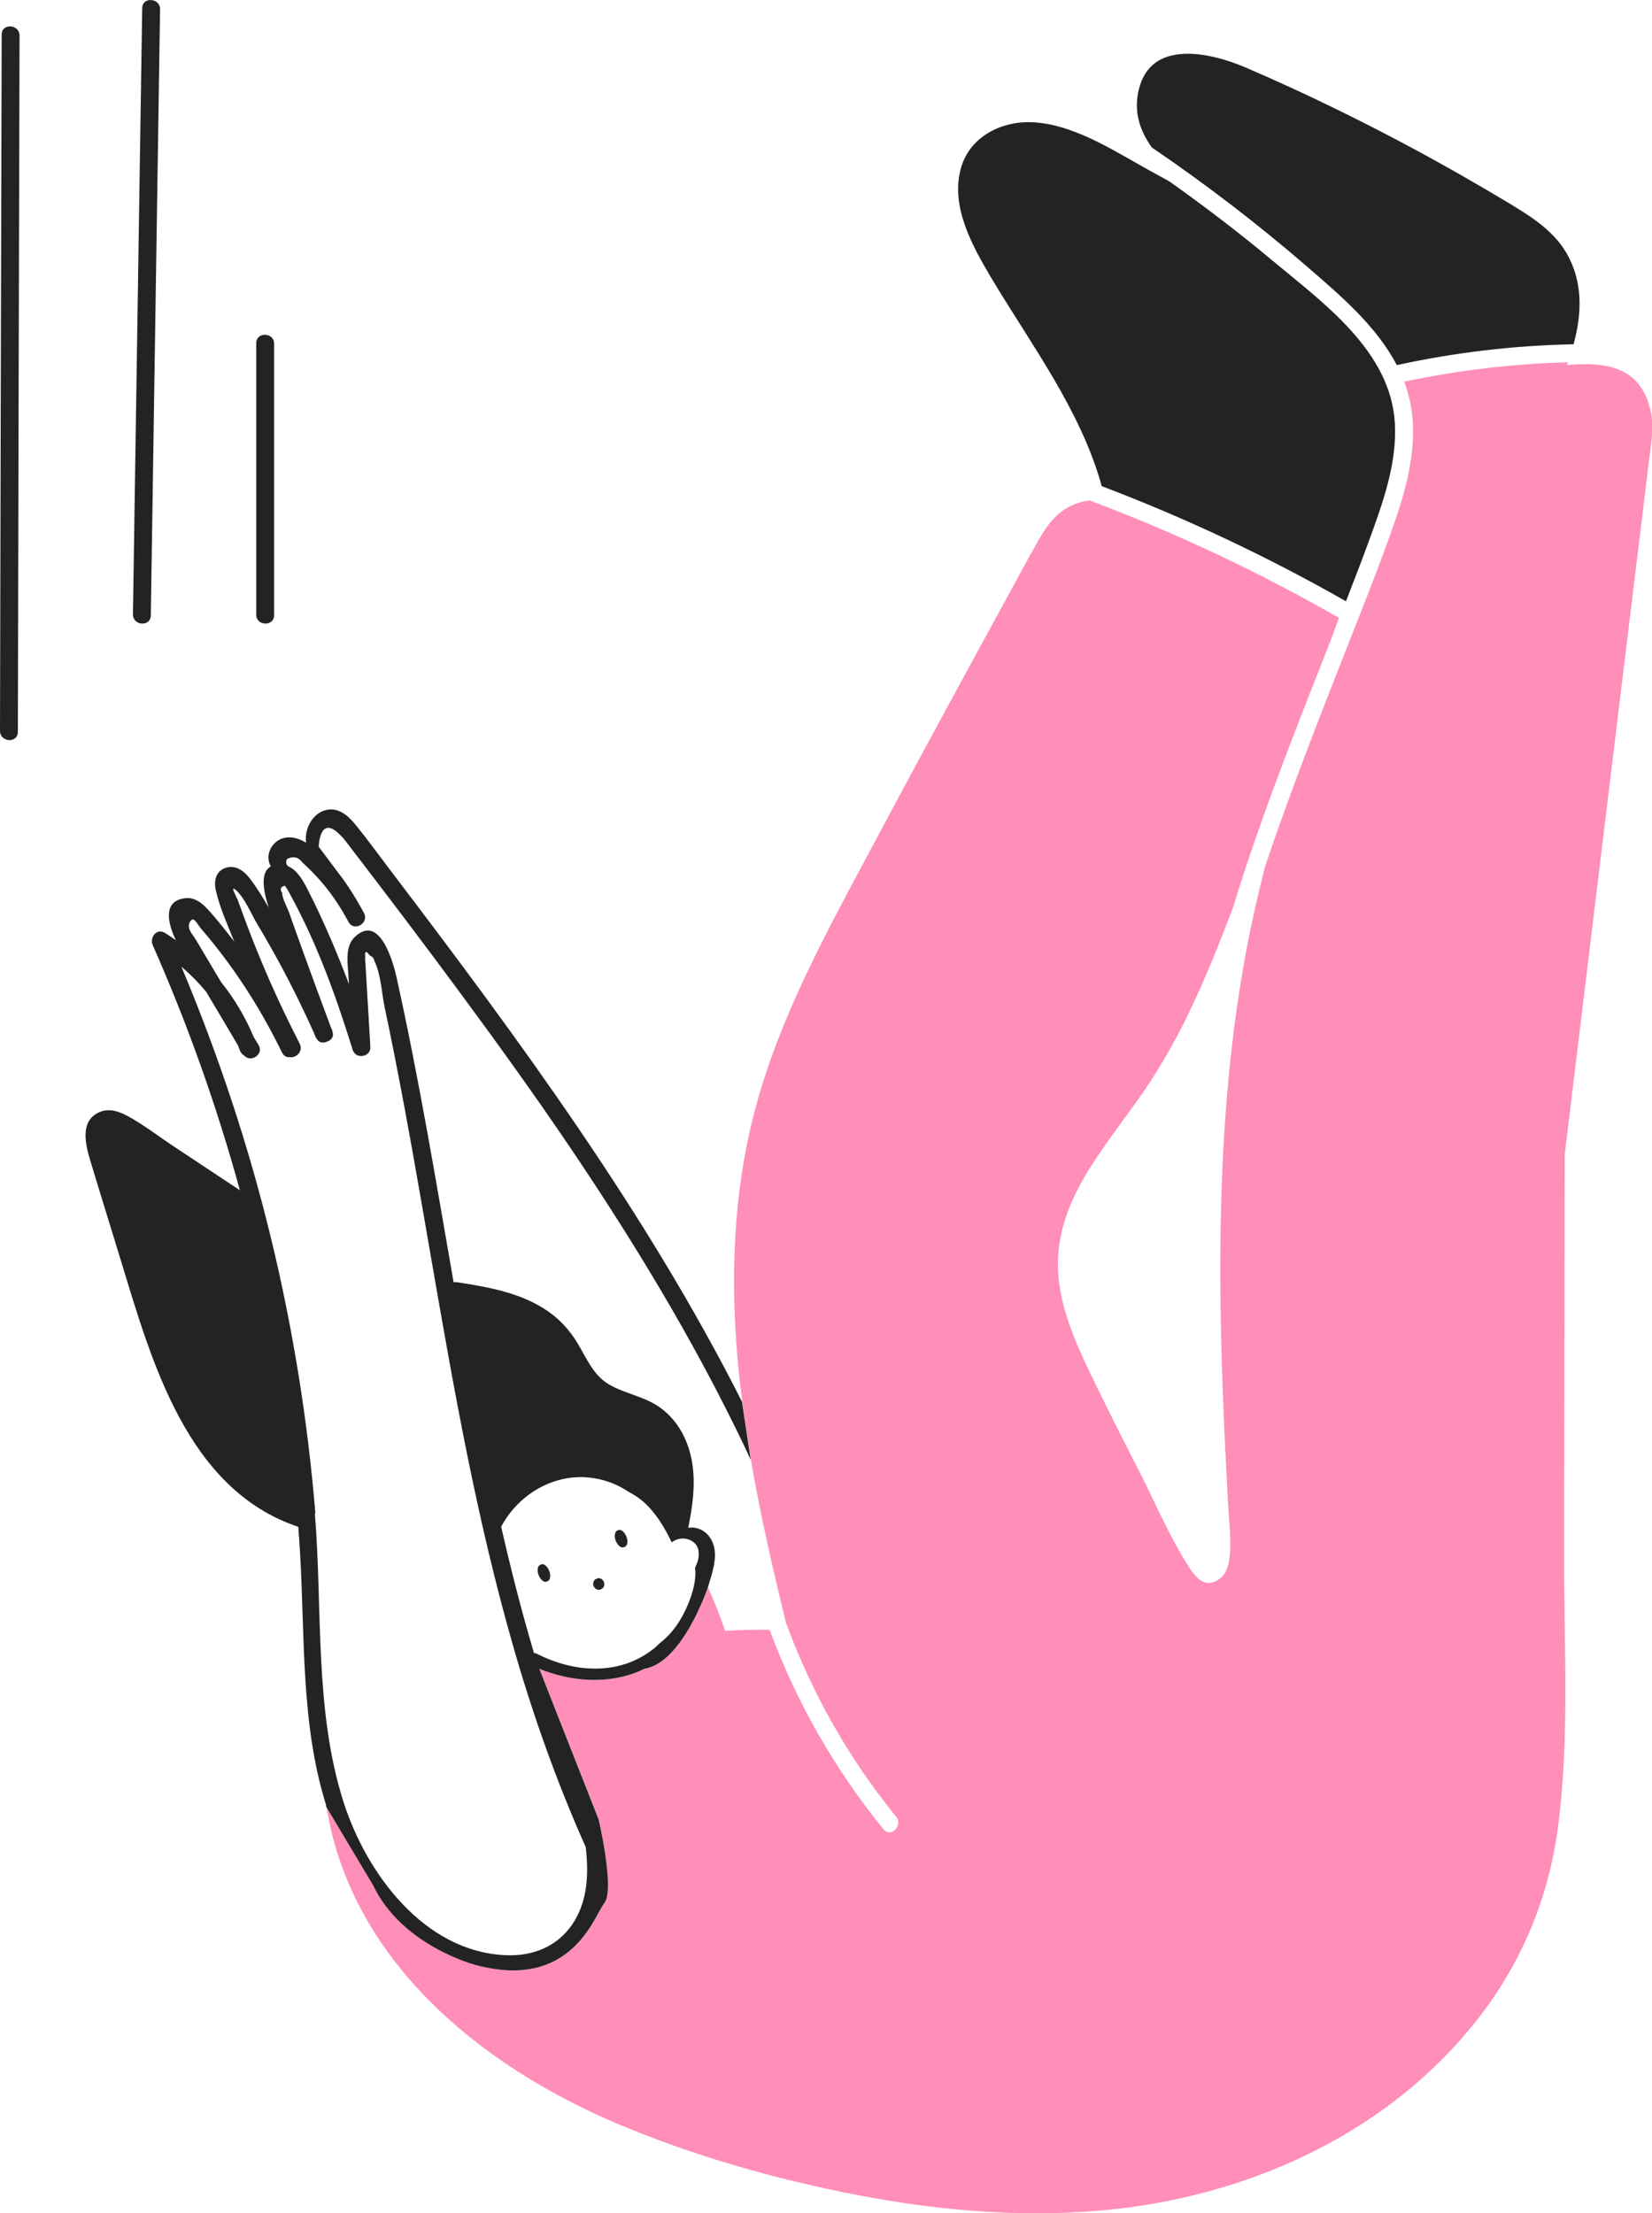
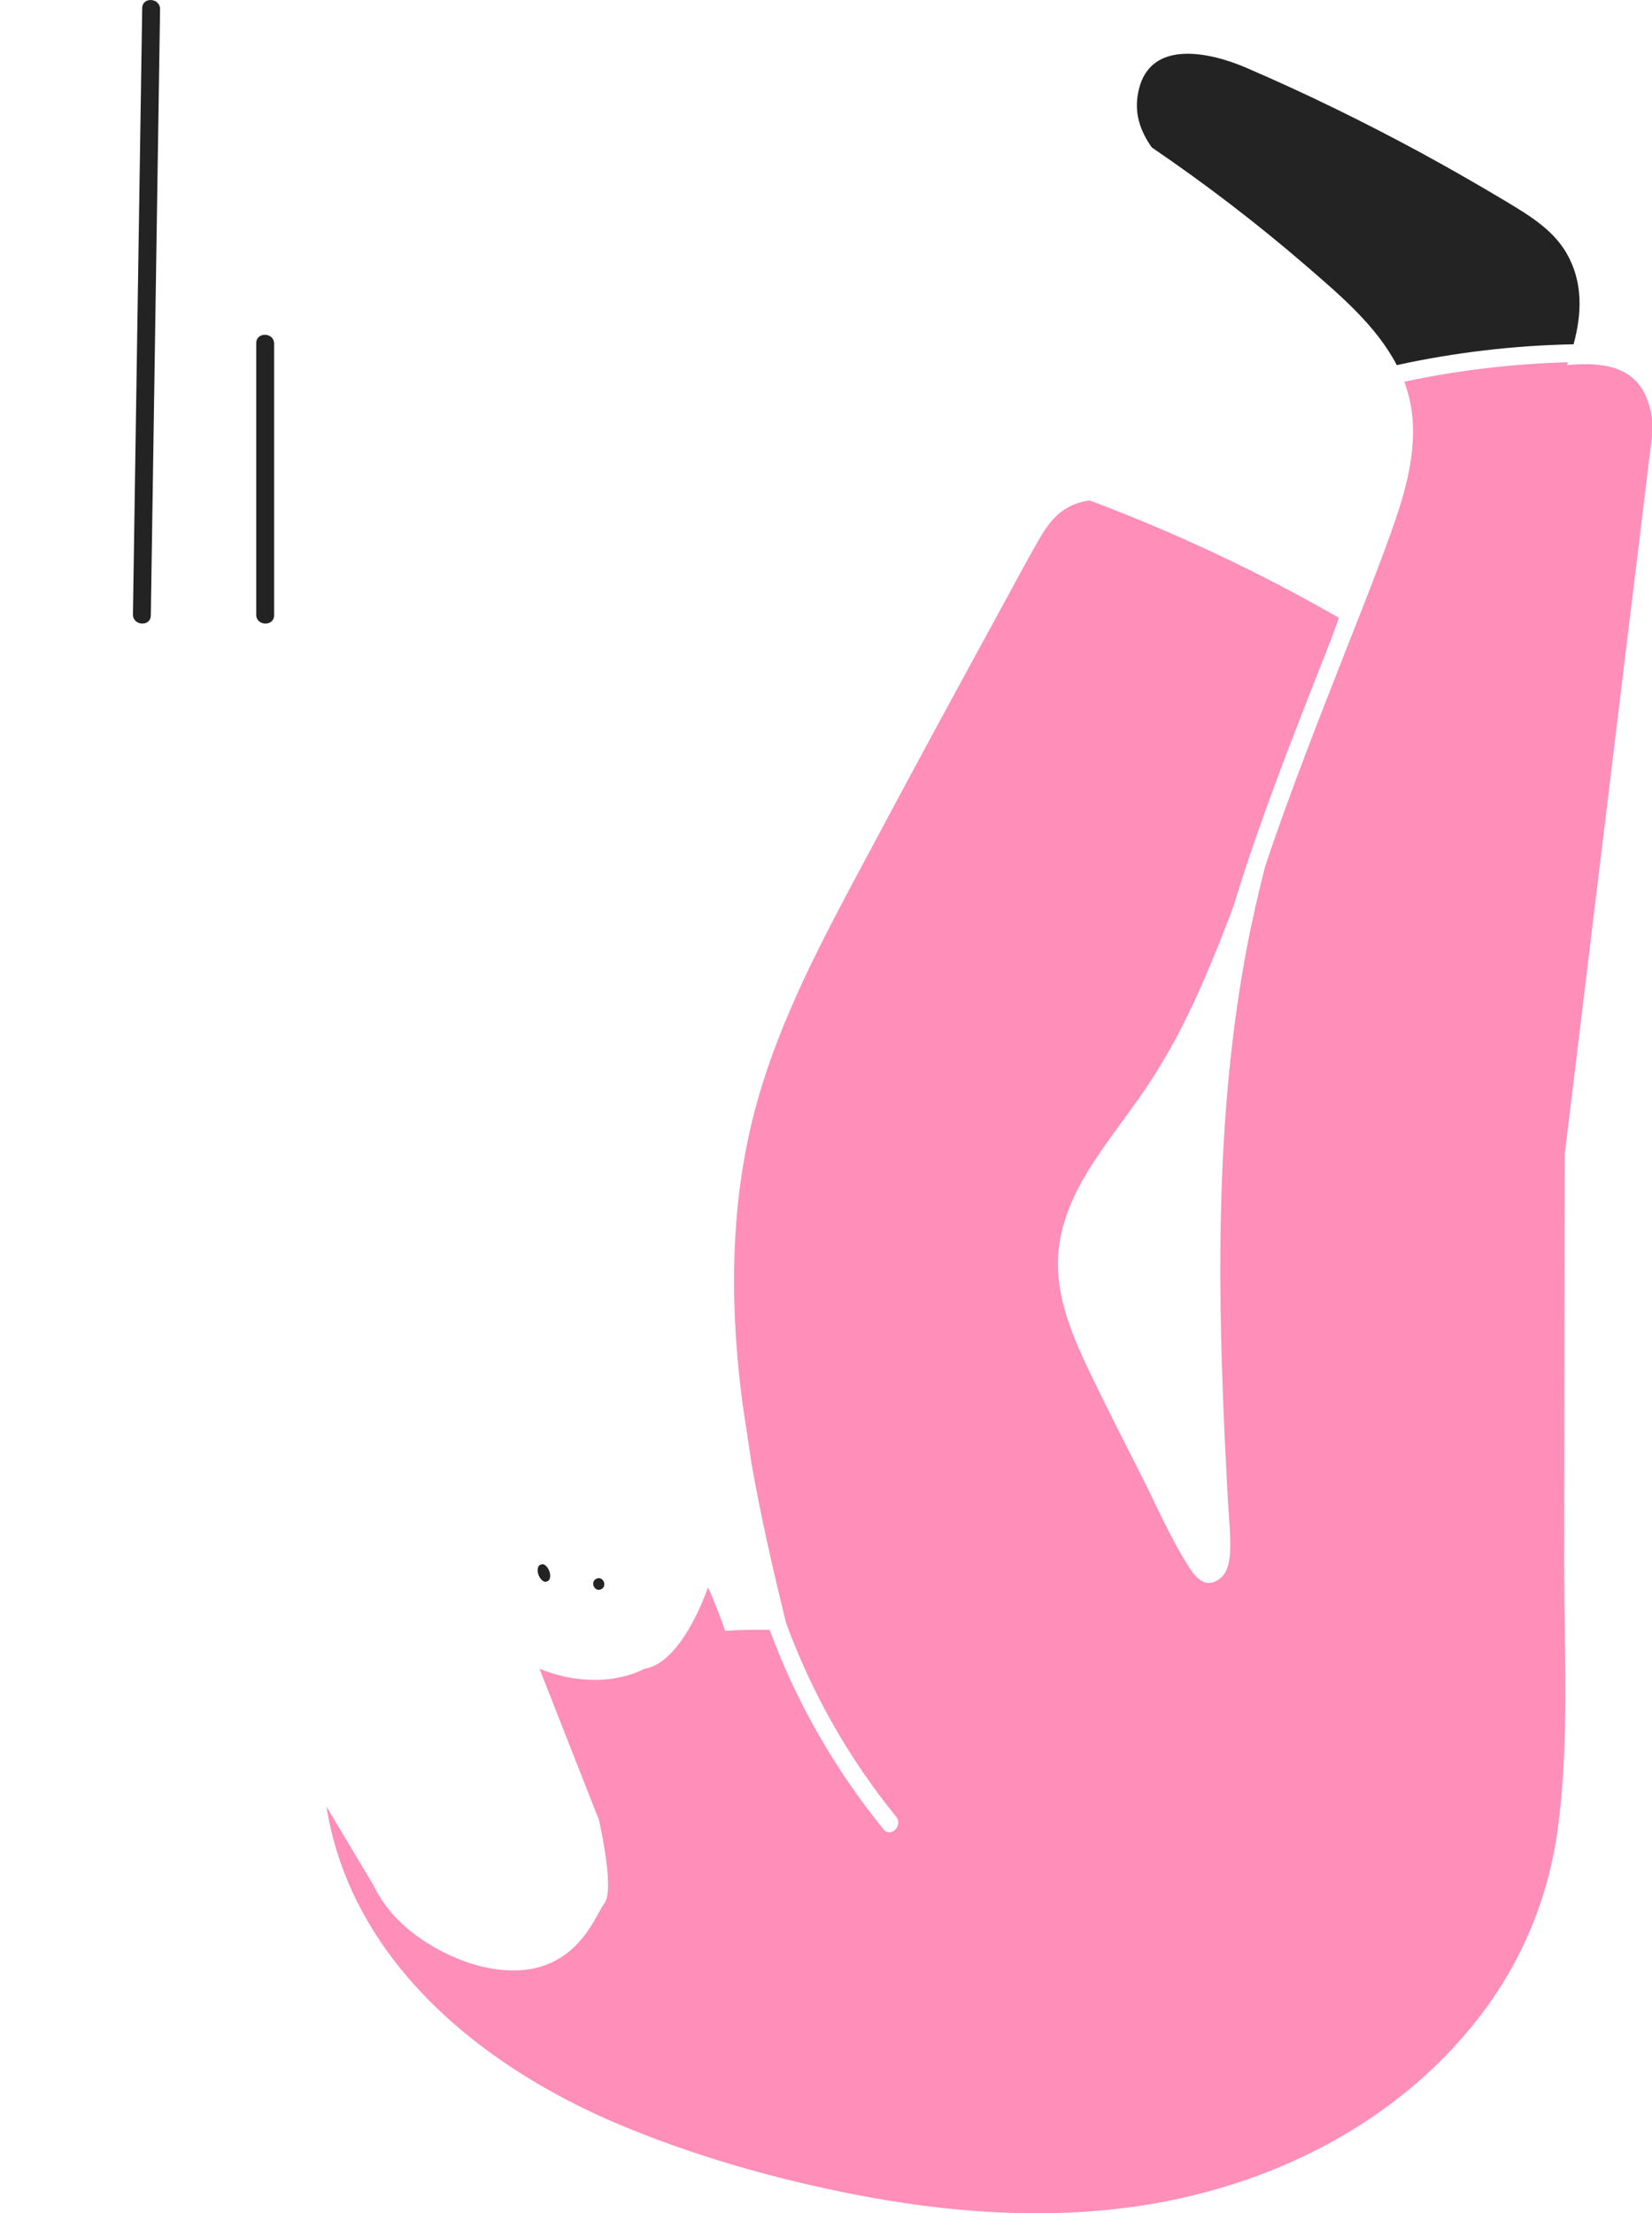
<svg xmlns="http://www.w3.org/2000/svg" id="b" viewBox="0 0 128.49 172.09">
  <defs>
    <style>.d{fill:#ff8eb9;}.e{fill:#232323;}</style>
  </defs>
  <g id="c">
    <path class="d" d="m128.35,31.84c-.76-3.35-3.53-3.73-6.48-3.45.03-.07.05-.15.08-.22-4.28.11-8.54.62-12.73,1.51.37,1,.61,2.07.67,3.23.14,2.88-.71,5.73-1.67,8.41-.98,2.75-2.05,5.46-3.12,8.17-2.33,5.94-4.7,11.89-6.72,17.94-.53,2.1-1.01,4.21-1.42,6.34-2.12,11.28-2.28,22.81-1.86,34.24.1,2.88.25,5.75.4,8.63.07,1.29.23,2.62.18,3.92-.03.8-.17,1.79-.91,2.27-1.02.67-1.72-.11-2.24-.9-1.5-2.3-2.62-4.95-3.86-7.4-1.3-2.55-2.6-5.1-3.84-7.68-1.22-2.54-2.42-5.26-2.54-8.12-.11-2.57.75-4.96,2.03-7.16,1.22-2.11,2.74-4.02,4.15-6.01,1.5-2.1,2.79-4.32,3.92-6.64,1.32-2.73,2.46-5.56,3.53-8.41.56-1.82,1.15-3.64,1.78-5.44,1.79-5.15,3.81-10.21,5.8-15.28.21-.58.43-1.17.64-1.75-6.21-3.56-12.69-6.61-19.39-9.13-.49.06-.98.2-1.46.43-1.15.54-1.87,1.54-2.48,2.61-.98,1.69-1.89,3.43-2.83,5.14-3.58,6.54-7.13,13.09-10.64,19.67-3.3,6.17-6.68,12.42-8.53,19.21-1.83,6.69-2.04,13.7-1.36,20.58,0,.06.01.12.02.18.08.76.17,1.51.26,2.26l.7,4.65v.03s0,0,0,0c.73,4.21,1.69,8.38,2.71,12.53,2,5.45,4.88,10.54,8.56,15.06.56.69-.42,1.68-.98.98-3.8-4.67-6.79-9.9-8.86-15.51-1.15-.02-2.31,0-3.46.08-.39-1.15-.84-2.28-1.33-3.39,0,0-1.96,5.89-4.96,6.34,0,0-3.3,1.94-8.15,0l4.62,11.74s1.25,5.41.44,6.47c-.82,1.05-2.55,6.86-10.06,4.81,0,0-5.66-1.48-7.91-6.18,0,0-2.33-3.91-3.66-6.13,1.52,9.58,8.28,16.73,16.34,21.5,2.02,1.19,4.11,2.24,6.23,3.14,5.99,2.53,12.36,4.34,18.74,5.57,6.61,1.27,13.41,1.83,20.12,1.08,10.88-1.22,21.45-6.14,28.24-14.93,3.3-4.27,5.36-9.22,6.09-14.56.95-7.01.49-14.27.5-21.33.02-10.39.03-20.78.05-31.17.91-7.5,1.82-15,2.73-22.5l2.2-18.1c.36-2.92.71-5.85,1.07-8.77l.53-4.39c.17-1.36.45-2.8.14-4.16Z" />
-     <path class="e" d="m36.95,152.78c7.51,2.04,9.24-3.76,10.06-4.81.82-1.05-.44-6.47-.44-6.47l-4.62-11.74c4.85,1.94,8.15,0,8.15,0,3-.45,4.96-6.34,4.96-6.34.3-1.02.77-2.26.43-3.31-.31-.98-1.18-1.45-1.96-1.31.47-2.32.75-4.74-.26-6.96-.47-1.04-1.19-1.92-2.15-2.54-1.16-.75-2.57-.96-3.75-1.65-1.26-.74-1.76-2.09-2.49-3.27-.58-.95-1.31-1.76-2.23-2.4-2.07-1.45-4.67-1.91-7.12-2.28-.09-.01-.17,0-.25,0-1.38-7.93-2.7-15.87-4.43-23.68-.25-1.14-1.31-5.06-3.27-3.15-.77.75-.53,2.05-.48,3,.01.22.03.43.04.65-.43-1.15-.89-2.29-1.37-3.41-.58-1.34-1.19-2.68-1.86-3.98-.34-.66-.78-1.46-1.49-1.77-.3-.23-.09-.57-.09-.57.49-.24.88-.15,1.19.27.2.18.39.37.59.56.38.38.75.78,1.09,1.19.74.89,1.36,1.86,1.91,2.88.43.79,1.62.09,1.2-.7-.53-.98-1.2-2.1-1.99-3.11l-1.53-2.04s.05-2.48,1.58-1c.2.18.39.4.52.57.79,1.03,1.58,2.07,2.37,3.1,1.48,1.94,2.96,3.89,4.42,5.85,2.93,3.92,5.82,7.87,8.62,11.88,5.55,7.99,10.73,16.26,15.01,25,.37.75.73,1.51,1.08,2.27,0,.04.02.08.02.13l-.7-4.65c-7.42-14.68-17.3-28.11-27.25-41.19-.92-1.21-1.82-2.45-2.77-3.63-.59-.73-1.37-1.45-2.39-1.17-.85.23-1.4,1.1-1.5,1.93-.02.21-.02.41.01.6-.07-.04-.14-.09-.21-.12-.7-.38-1.58-.46-2.2.12-.52.49-.69,1.23-.33,1.84-.91.48-.53,2.09-.17,3.2-.46-.79-.94-1.58-1.49-2.29-.45-.59-1.16-1.09-1.94-.77-.73.3-.84,1.05-.68,1.74.31,1.34.91,2.67,1.43,3.96-.52-.67-1.04-1.33-1.59-1.97-.57-.66-1.25-1.52-2.23-1.4-1.82.22-1.31,2.04-.72,3.27-.28-.2-.56-.39-.85-.57-.65-.4-1.21.36-.95.95,2.73,6.18,4.99,12.55,6.78,19.06-1.74-1.15-3.48-2.31-5.22-3.46-1.16-.77-2.3-1.66-3.53-2.32-.69-.37-1.47-.63-2.23-.27-1.5.7-1.02,2.54-.65,3.77.78,2.59,1.59,5.18,2.38,7.77,2.38,7.78,5.12,17.78,13.79,20.68.05.68.1,1.36.14,2.05.38,6.49.05,13.31,2.02,19.57,0,.03,0,.06,0,.09,0,0,0,.02,0,.03,1.33,2.22,3.66,6.13,3.66,6.13,2.25,4.71,7.91,6.18,7.91,6.18Zm8.72-37.9c1.18.08,2.29.49,3.24,1.13.4.21.77.45,1.12.75.92.8,1.67,2,2.21,3.17.09-.07.19-.13.3-.18.69-.32,1.67.01,1.79.84.07.46-.06.89-.27,1.3.19,1.35-.61,3.21-1.25,4.22-.44.69-.94,1.23-1.51,1.67-.19.19-.39.38-.62.54-2.62,1.98-6.07,1.72-8.88.29-.09-.05-.18-.07-.27-.08-.96-3.24-1.8-6.52-2.55-9.82,1.29-2.42,3.89-4.04,6.67-3.84Zm-21.14,2.81c-.59-7.22-1.75-14.4-3.46-21.45-1.75-7.2-4.09-14.24-6.96-21.07.7.59,1.34,1.24,1.92,1.94.83,1.39,1.66,2.78,2.48,4.18.06.14.11.27.16.41.07.18.19.31.33.38.5.57,1.55-.09,1.11-.82-.13-.21-.25-.42-.38-.63-.65-1.55-1.5-2.98-2.53-4.26-.14-.23-.28-.47-.42-.7-.51-.85-1.02-1.71-1.52-2.56-.26-.44-.76-.9-.5-1.4.3-.56.55.12.88.5,2.52,2.92,4.61,6.17,6.3,9.64.14.28.38.38.61.35.48.08,1.06-.46.76-1.04-1.06-2.08-2.06-4.2-2.96-6.36-.43-1.03-.84-2.06-1.23-3.11-.21-.56-.42-1.13-.62-1.69-.09-.25-.7-1.28-.12-.76.67.61,1.14,1.79,1.6,2.56.6,1.01,1.18,2.02,1.74,3.05.98,1.8,1.88,3.64,2.72,5.51.02.07.05.13.07.2.03.07.07.14.11.19.18.34.51.38.79.25.34-.09.6-.39.44-.81-.01-.06-.03-.12-.05-.18-.02-.05-.05-.1-.07-.15-.72-1.93-1.44-3.87-2.14-5.81-.37-1.03-.74-2.05-1.1-3.08-.14-.41-.55-1.1-.54-1.54-.2-.28-.14-.47.2-.56.17.22.32.47.44.72,2.07,3.77,3.57,7.94,4.84,12.04.25.8,1.45.53,1.37-.23,0-.03,0-.07,0-.1-.08-1.36-.16-2.72-.24-4.08-.04-.72-.09-1.45-.13-2.18,0-.16-.06-.42-.02-.58-.06-.52.06-.57.35-.17.21.09.33.24.36.44.5.98.57,2.51.8,3.6.28,1.31.54,2.61.8,3.92,1.02,5.17,1.91,10.36,2.81,15.55,1.76,10.17,3.55,20.36,6.41,30.29,1.52,5.3,3.37,10.5,5.62,15.54.09.82.14,1.64.08,2.47-.22,3.6-2.57,6.08-6.28,5.93-6.36-.25-10.87-6.36-12.64-11.91-2.29-7.18-1.62-15.01-2.23-22.43Z" />
-     <path class="e" d="m85.69,37.8c6.55,2.49,12.9,5.48,18.99,8.95.01-.02.02-.03.03-.05.71-1.83,1.42-3.67,2.08-5.51.95-2.63,1.86-5.44,1.7-8.28-.31-5.62-5.6-9.38-9.56-12.68-2.57-2.15-5.24-4.18-7.97-6.12-.33-.18-.65-.36-.98-.54-2.88-1.54-6.08-3.78-9.42-4.05-2.55-.21-5.2,1.06-5.86,3.7-.73,2.92.92,5.89,2.36,8.32,3.1,5.2,7.01,10.37,8.63,16.26Z" />
    <path class="e" d="m101.67,20.74c2.62,2.26,5.4,4.63,6.97,7.65,4.53-.99,9.13-1.53,13.75-1.62.65-2.38.75-4.84-.55-7.09-1.06-1.83-2.93-2.95-4.69-4.01-2.17-1.3-4.37-2.56-6.59-3.77-4.45-2.41-9-4.64-13.65-6.64-2.72-1.17-7.44-2.28-8.35,1.77-.4,1.76.14,3.17,1.02,4.43,4.2,2.86,8.24,5.95,12.08,9.27Z" />
    <path class="e" d="m42.5,122.98l.1-.04c.19-.07.26-.44.12-.79-.14-.35-.41-.59-.61-.51l-.1.04c-.19.07-.26.44-.12.79.14.35.41.59.61.51Z" />
-     <path class="e" d="m48.51,120.31l.1-.04c.19-.07.26-.44.11-.79-.14-.35-.41-.59-.61-.51l-.1.04c-.19.07-.26.44-.12.79.14.35.41.59.61.51Z" />
    <path class="e" d="m46.68,123.6l.09-.04c.19-.07.29-.33.2-.55-.09-.22-.31-.35-.51-.28l-.09.04c-.19.07-.29.33-.2.55.09.22.31.35.51.28Z" />
    <path class="e" d="m11.73,47.86c.24-15.71.48-31.43.72-47.14.01-.89-1.37-.99-1.39-.09-.24,15.71-.48,31.43-.72,47.14-.01.89,1.37.99,1.39.09Z" />
    <path class="e" d="m21.32,47.84c0-7.04,0-14.08,0-21.12,0-.89-1.39-.93-1.39-.04,0,7.04,0,14.08,0,21.12,0,.89,1.39.93,1.39.04Z" />
-     <path class="e" d="m.13,2.68C.08,20.73.04,38.78,0,56.83c0,.89,1.38.99,1.39.09.04-18.05.08-36.1.13-54.15,0-.89-1.38-.99-1.39-.09Z" />
  </g>
</svg>